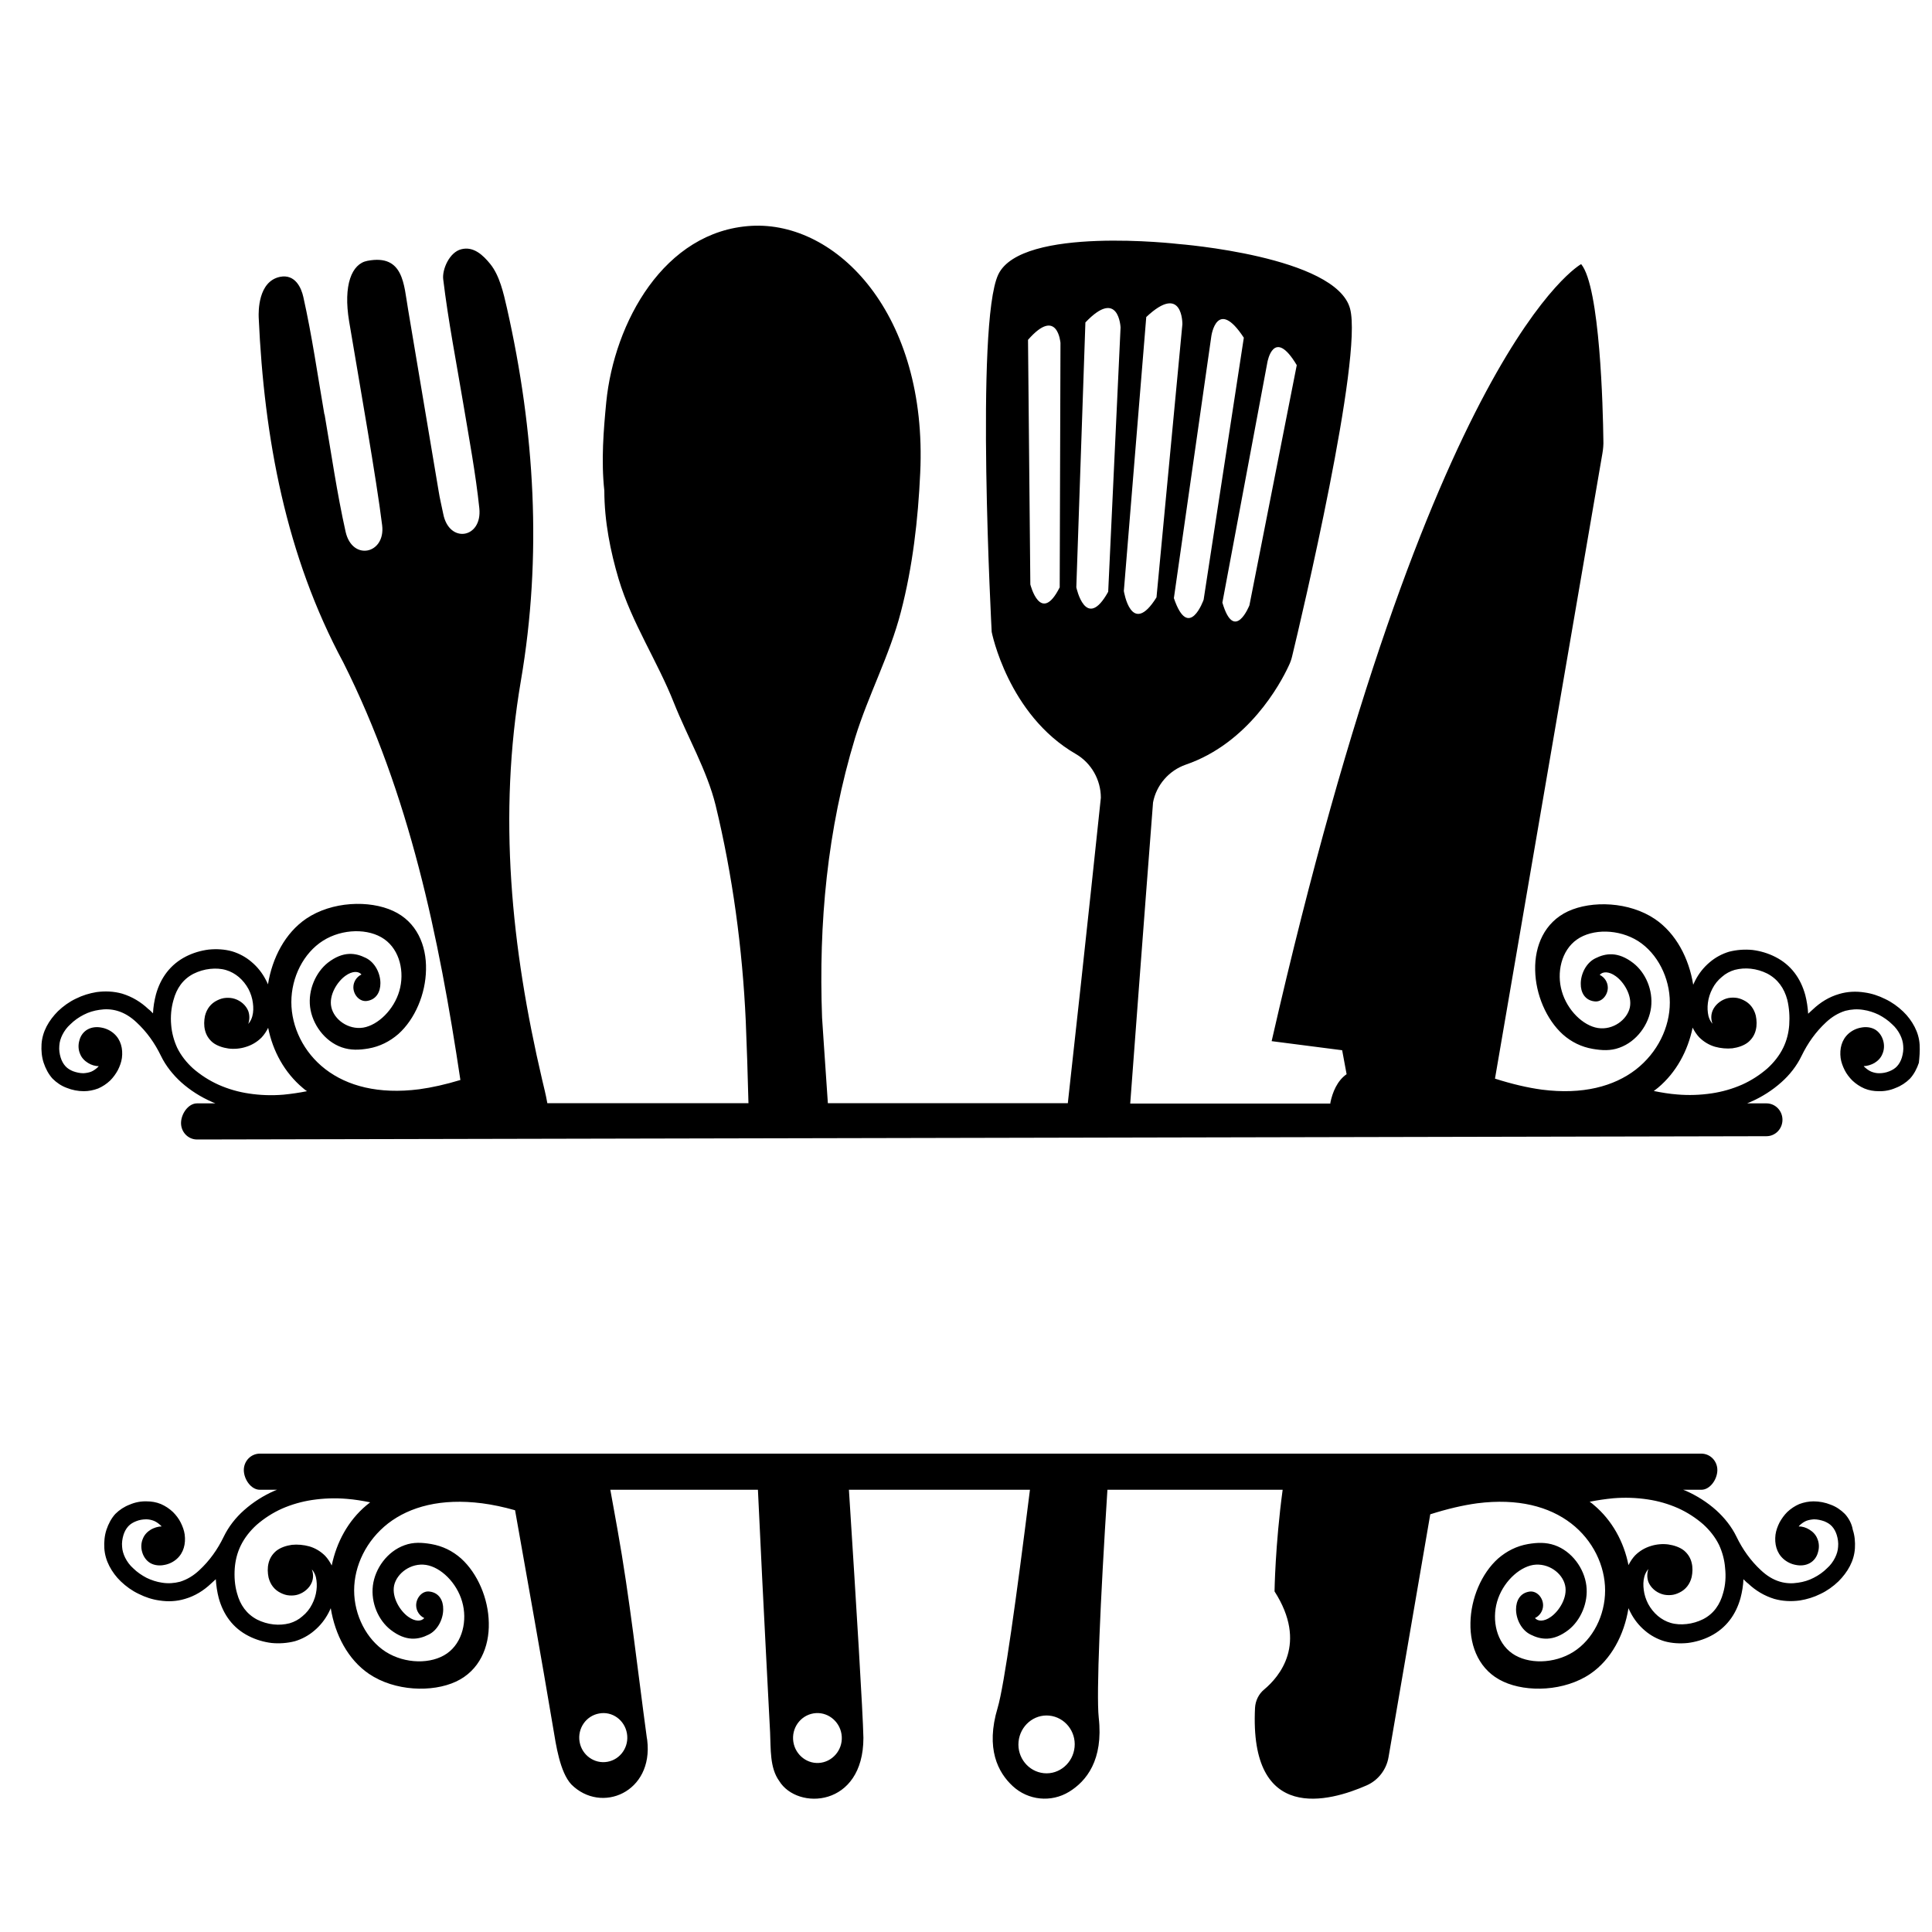
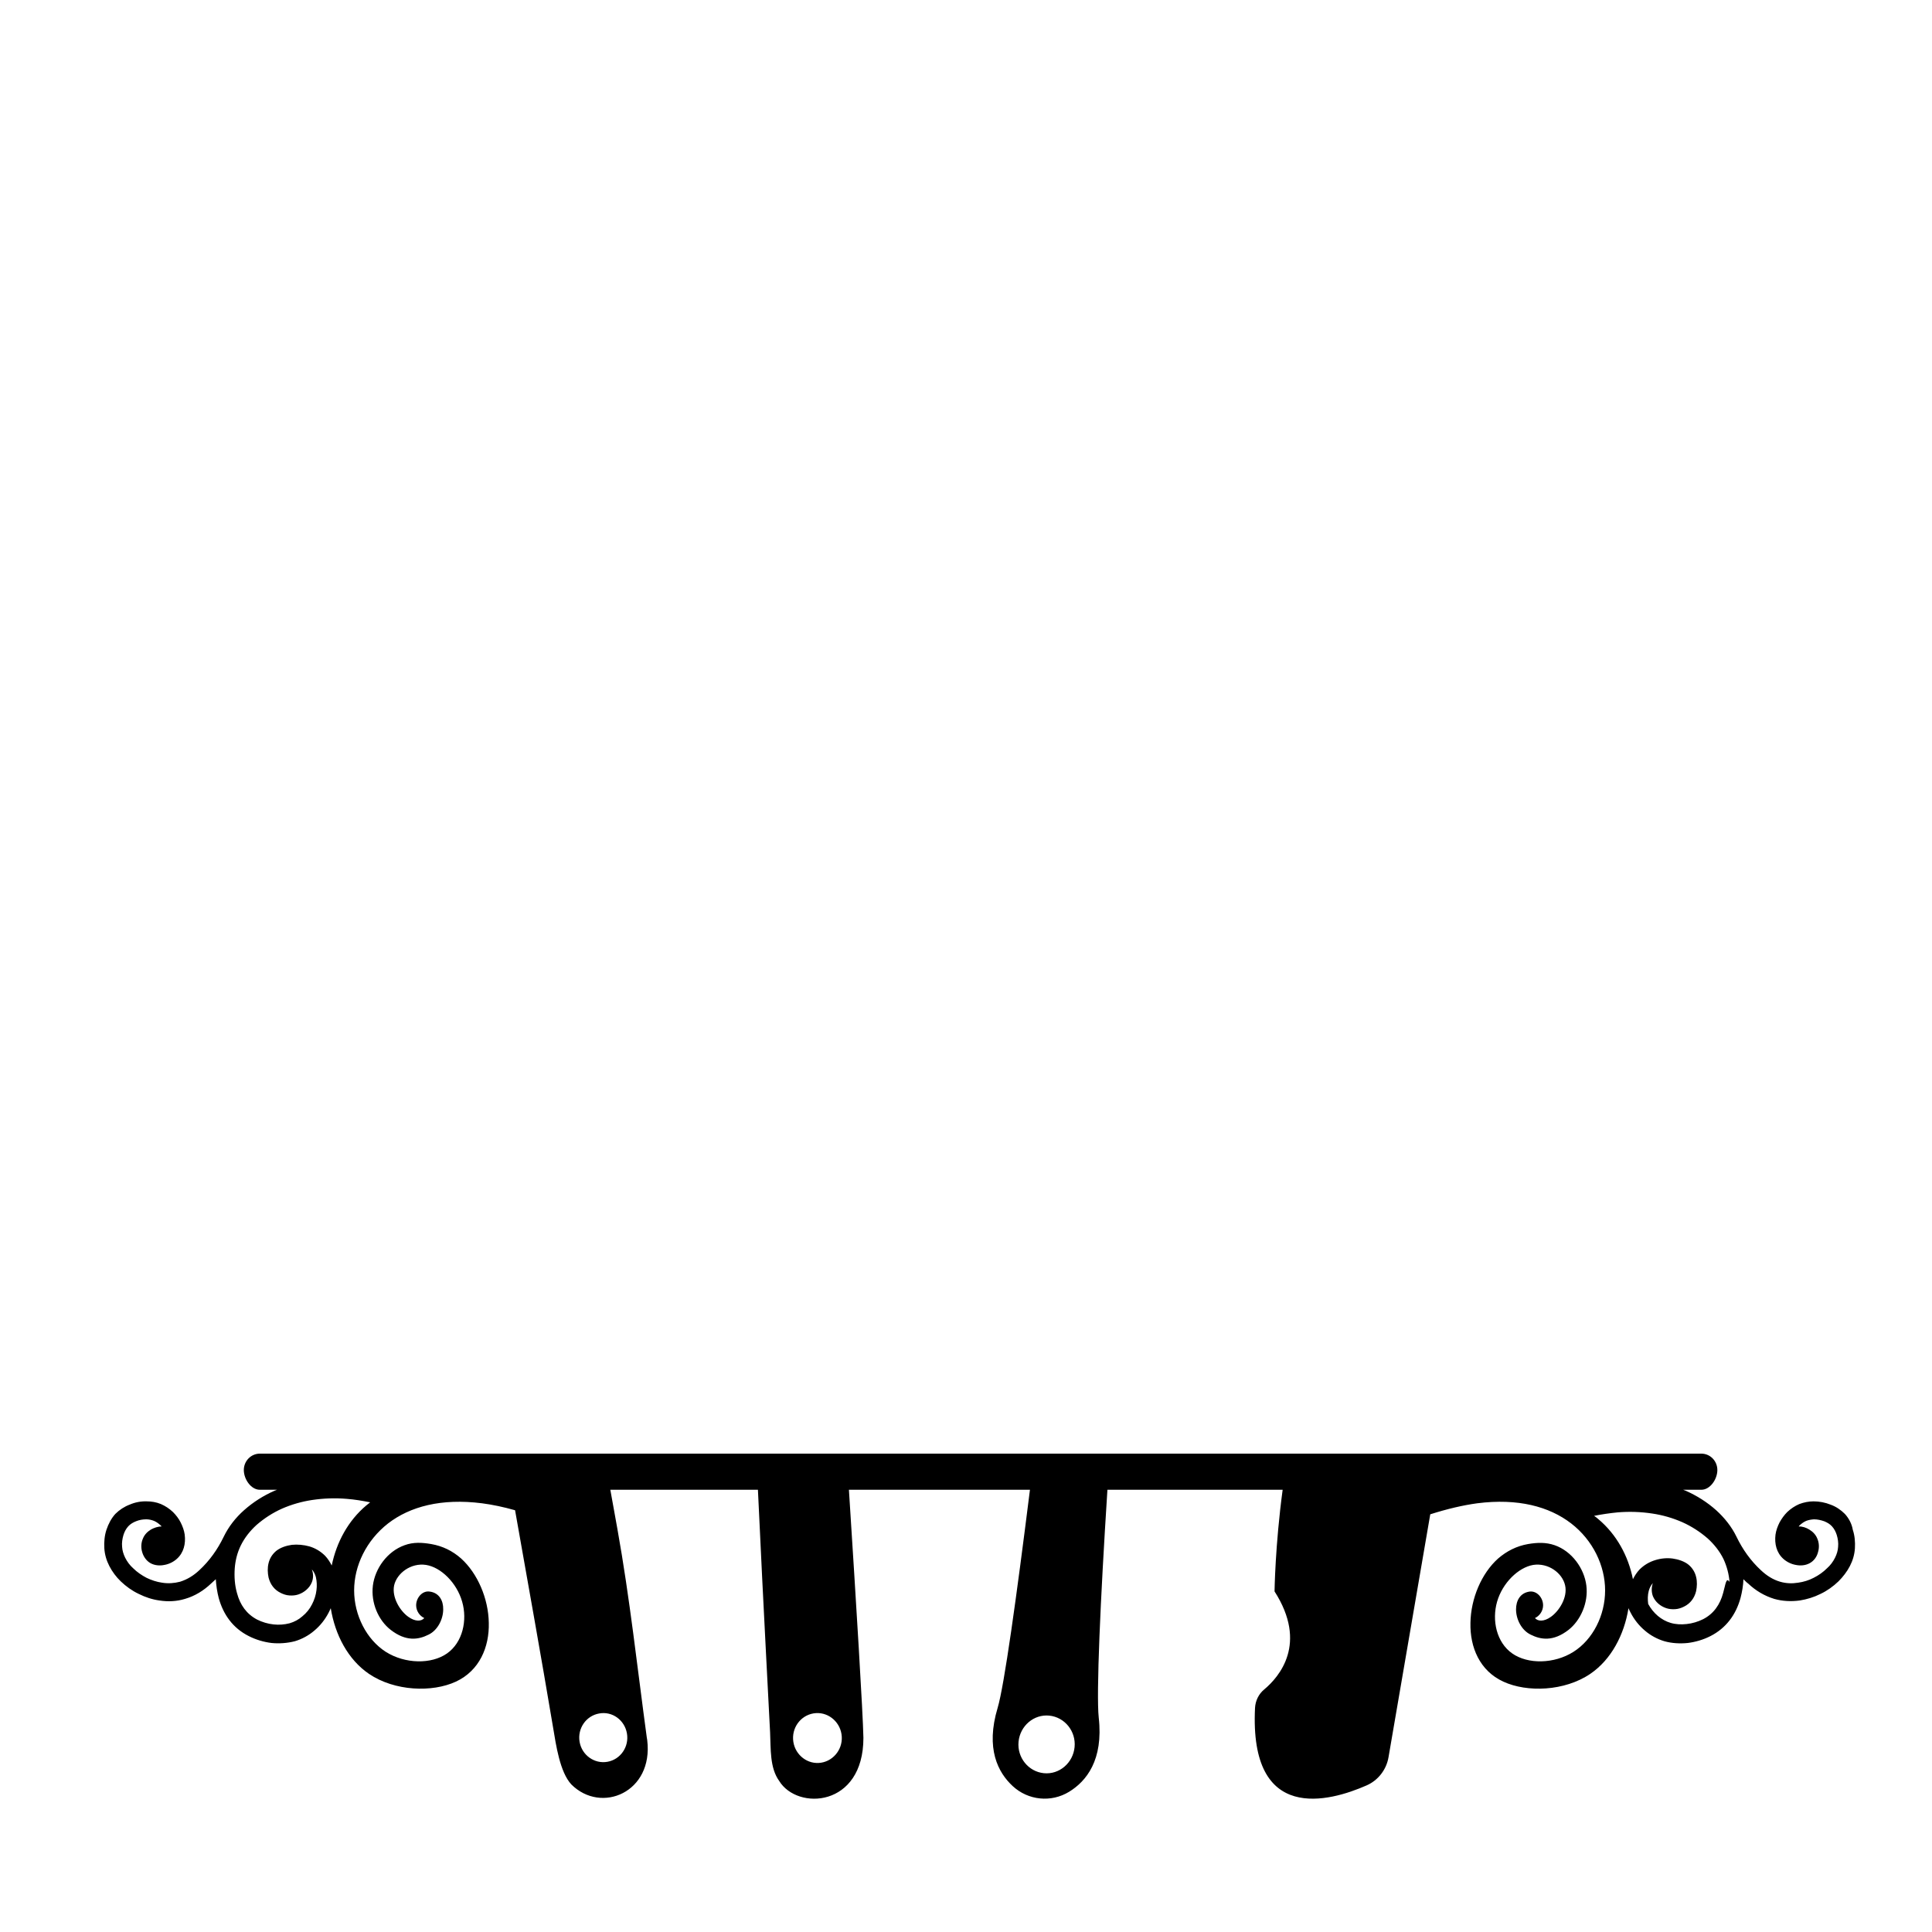
<svg xmlns="http://www.w3.org/2000/svg" version="1.1" id="Layer_1" x="0px" y="0px" width="1000px" height="1000px" viewBox="0 0 1000 1000" style="enable-background:new 0 0 1000 1000;" xml:space="preserve">
  <g>
-     <path d="M993.6,540.7c-0.2-3.2-1.1-6.3-2.6-9.2c-1.5-2.9-3.5-5.6-5.9-7.9c-2.7-2.6-5.9-4.9-9.3-6.5c-3.4-1.7-7-2.9-10.7-3.4   c-4.4-0.7-8.9-0.5-13.2,0.8c-5.2,1.5-9.7,4.3-13.6,8c-0.8,0.7-1.6,1.5-2.4,2.2c-0.2-3.3-0.7-6.6-1.5-9.7   c-2.4-8.7-7.4-15.6-15.5-19.7c-3.7-1.9-7.8-3.1-11.8-3.6c-4-0.4-8.2-0.1-12.1,0.9c-3.7,1.1-7.2,3-10.1,5.5   c-3.1,2.6-5.6,5.8-7.4,9.3c-0.4,0.7-0.7,1.5-1.1,2.3c-2.2-13.7-8.9-26.6-19.8-34c-13.3-9-32.7-9.7-45-4   c-12.2,5.7-17.3,17.9-17,30.4c0.2,12.6,5.8,25.6,14.3,33.3c4.5,4,9.7,6.5,15.5,7.5c4.7,0.8,9.2,1.1,13.8-0.6   c9-3.2,15.3-12.1,16.4-20.9c1.1-9-2.9-18-9.2-22.9c-8-6.2-14.4-5.1-19.6-2.5c-4.8,2.3-7.6,8.1-7.6,13.1c-0.1,4.5,2.1,8.6,7,9.2   c3.8,0.6,7-3.2,7-7.1c0-2.9-1.8-5.5-4.2-6.6c1.5-1.8,4.7-1.9,8.2,0.6c4.3,3,8.7,10.1,7.4,16.3c-1.4,6.3-8.7,11.8-16.5,10.6   c-7.7-1.2-15.9-9.2-18.7-19c-2.8-9.6-0.3-21.1,7.8-26.8c8.1-5.7,21.7-5.5,31.7,0.8c10,6.4,16.4,19,16.4,31.8   c0,12.8-6.3,25.9-17.6,34.7c-11.3,8.7-27.5,13.1-48.6,10.4c-7.4-1-15.5-2.9-24.3-5.7l55.6-323.6c0.4-2.3,0.6-4.6,0.5-6.9   c-0.2-15.8-1.7-79.3-11.5-91.1c0,0-78.1,42.4-160.2,402.2l36.5,4.7L697,556h0c-4.9,3.4-7.3,9.4-8.4,14.7c0,0.1,0,0.5,0,0.5H585   c6.3-84.7,11.8-155.7,11.8-155.7v-0.1c1.7-9.1,8.3-16.6,16.9-19.6c32.4-11.1,49-41.8,53.3-51.1c0.8-1.6,1.4-3.3,1.8-5   c4.7-19.4,36.7-154.7,30-179.9c-7.2-27.2-88.8-33.5-88.8-33.5s-81.3-9.5-93.3,15.8c-12,25.3-3.4,185-3.4,185l0,0   c0,0,8.4,42.9,43.6,63.2c7.9,4.6,12.9,13.3,12.9,22.6c0,0-7.5,71.7-17.1,158.1H428.5c-1.7-25.4-2.9-42-3-44.3   c-1.8-48.8,2.6-97.1,17.1-144.8c6.8-22.1,17.9-42.7,23.7-65.2c6.1-23.4,8.9-47.8,10-71.9c3.9-82.2-43.1-130.4-87.4-127.9   c-45.2,2.6-71,50.1-75.1,91.2c-1.4,14.5-2.7,30.3-1,45.9v0c0,15.8,3.2,31.6,7.4,45.7c6.8,22.7,20.1,42.5,28.7,64.3   c6.8,17.1,17.1,34.9,21.5,52.8c8.8,36.3,13.9,74.3,15.6,111.6c0.6,14.1,1,27.4,1.4,42.6H283.3c-0.9-5.1-1.8-8.2-2.7-12.2   c-16-68.4-22.9-136.8-11-206.4c11.1-64.8,7.2-129.1-7.2-192.9c-1.8-7.9-3.8-16.8-8.6-22.8c-3.8-4.7-8.7-9.3-15-7.7   c-6.2,1.5-10,10.5-9.4,15.5c2.6,21.6,6.8,43,10.4,64.5c3,18,6.4,36,8.3,54.1c1.6,15.6-15.7,18.5-18.7,2.8   c-0.7-3.6-1.8-7.9-2.4-11.9c-5.3-31.3-10.5-62.7-15.8-94c-2.2-12.6-2.2-28.6-21-25c-8.2,1.5-12.6,12.6-9.5,31.3   c5.4,32.2,14.2,82,17.1,105.6c1.8,14.8-15.4,18.7-18.9,3.4c-4.5-20.1-7.4-40.5-10.9-60.8l-0.1,0c-3.5-20.3-6.4-40.7-10.9-60.8   c-1-4.5-4.1-12-12.1-10.4c-11.4,2.4-11.1,18.1-11,21c2.8,62.5,14.1,123.4,43.8,178.6v0c34.3,68.3,49.5,142.1,60.6,216.1   c-7.6,2.3-14.7,3.9-21.3,4.8c-21.1,2.7-37.3-1.7-48.6-10.4c-11.3-8.7-17.6-21.9-17.6-34.7c0-12.9,6.3-25.4,16.4-31.8   c10-6.3,23.6-6.5,31.7-0.8c8.1,5.7,10.6,17.1,7.8,26.8c-2.8,9.7-11,17.7-18.7,19c-7.8,1.2-15.1-4.2-16.5-10.6   c-1.4-6.2,3.1-13.3,7.4-16.3c3.5-2.5,6.7-2.4,8.2-0.6c-2.4,1.1-4.2,3.7-4.2,6.6c0,3.9,3.2,7.6,7,7.1c4.9-0.7,7-4.7,7-9.2   c0-5.1-2.8-10.8-7.6-13.1c-5.2-2.6-11.6-3.7-19.6,2.5c-6.2,4.9-10.3,14-9.2,22.9c1.1,8.9,7.5,17.8,16.4,20.9   c4.6,1.6,9.1,1.4,13.8,0.6c5.8-1,11-3.6,15.5-7.5c8.6-7.7,14.1-20.7,14.3-33.3c0.3-12.6-4.8-24.8-17-30.4c-12.3-5.7-31.7-5-45,4   c-10.9,7.4-17.6,20.3-19.8,34c-0.3-0.8-0.7-1.5-1.1-2.3c-1.8-3.5-4.3-6.7-7.4-9.3c-2.9-2.5-6.4-4.4-10.1-5.5   c-3.9-1.1-8.1-1.3-12.1-0.9c-4,0.5-8.1,1.7-11.8,3.6c-8,4.1-13.1,11-15.5,19.7c-0.8,3.1-1.4,6.5-1.5,9.7c-0.8-0.7-1.5-1.6-2.4-2.2   c-3.9-3.7-8.4-6.4-13.6-8c-4.3-1.2-8.7-1.4-13.2-0.8c-3.7,0.6-7.3,1.7-10.7,3.4c-3.4,1.6-6.6,3.9-9.3,6.5c-2.3,2.3-4.4,5-5.9,7.9   c-1.5,2.9-2.4,6-2.6,9.2c-0.2,3.3,0.1,6.6,1.1,9.6c1,3,2.5,5.9,4.6,8.2c2.1,2.1,4.6,3.8,7.4,4.8c2.7,1.1,5.8,1.7,8.8,1.7   c2.5,0,5-0.5,7.4-1.4c2.3-1,4.4-2.4,6.2-4.1c1.6-1.6,2.9-3.4,4-5.4c1-2,1.8-4.1,2.1-6.3c0.6-4.7-0.5-9.4-4.1-12.6   c-1.8-1.6-4.1-2.7-6.4-3.1c-2.4-0.5-5-0.3-7.2,0.9s-3.7,3.3-4.3,5.7c-0.7,2.3-0.6,4.9,0.4,7.1c0.8,2,2.3,3.5,4.1,4.6   c1.6,1,3.7,1.7,5.5,1.6c-0.2,0.3-0.4,0.5-0.6,0.7c-1,0.9-2.1,1.7-3.3,2.2c-1.3,0.5-2.6,0.7-4,0.8c-1.8,0-3.6-0.4-5.3-1   c-1.5-0.6-2.9-1.4-4-2.6c-1.2-1.3-2-2.9-2.5-4.5c-0.6-2-0.9-4-0.7-6.1c0.1-2,0.7-3.9,1.6-5.7c1-2,2.4-3.9,4.1-5.4c2-2,4.4-3.7,7-5   c2.5-1.3,5.2-2.1,8-2.5c3.1-0.5,6.2-0.4,9.3,0.5c3.8,1.1,7,3.2,9.9,5.9c5.4,5,9.5,10.8,12.7,17.4c2.5,5.2,6.3,9.9,10.5,13.7   c4.7,4.2,10.1,7.6,15.8,10.1c0.6,0.3,1.2,0.5,1.9,0.8h-9.5c-4.6,0-8.3,5.5-8.3,10.2l0,0c0,4.7,3.7,8.5,8.3,8.5l812.3-1.7   c4.6,0,8.3-3.8,8.3-8.5l0,0c0-4.7-3.7-8.5-8.3-8.5h-10c0.6-0.3,1.3-0.5,1.9-0.8c5.7-2.5,11.1-5.9,15.8-10.1   c4.3-3.8,8-8.5,10.5-13.7c3.2-6.6,7.3-12.4,12.7-17.4c2.9-2.7,6.1-4.7,9.9-5.9c3.1-0.8,6.2-1,9.3-0.5c2.8,0.4,5.5,1.3,8,2.5   c2.5,1.3,5,3,7,5c1.7,1.5,3.1,3.4,4.1,5.4c0.9,1.8,1.5,3.8,1.6,5.7c0.2,2-0.1,4.1-0.7,6.1c-0.5,1.6-1.3,3.2-2.5,4.5   c-1.1,1.2-2.5,2-4,2.6c-1.7,0.7-3.5,1-5.3,1c-1.4,0-2.7-0.3-4-0.8c-1.2-0.5-2.3-1.3-3.3-2.2c-0.2-0.2-0.5-0.4-0.6-0.7   c1.9,0,3.9-0.7,5.5-1.6c1.8-1.1,3.3-2.6,4.1-4.6c1-2.2,1.1-4.8,0.4-7.1c-0.7-2.4-2.2-4.5-4.3-5.7c-2.2-1.2-4.8-1.4-7.2-0.9   c-2.3,0.4-4.6,1.5-6.4,3.1c-3.6,3.2-4.7,7.9-4.1,12.6c0.3,2.2,1.1,4.3,2.1,6.3c1,2,2.4,3.8,4,5.4c1.8,1.7,3.9,3.1,6.2,4.1   c2.4,1,4.9,1.4,7.4,1.4c3,0.1,6.1-0.5,8.8-1.7c2.7-1,5.3-2.7,7.4-4.8c2.1-2.3,3.6-5.2,4.6-8.2C993.5,547.3,993.8,544,993.6,540.7z    M548.5,304c-9.9,19.7-15.2-1.5-15.2-1.5l-1.2-126.6c15.3-17.5,16.8,1.6,16.8,1.6L548.5,304z M99.9,553c-3.3-3-6.2-6.6-8.2-10.7   c-1.7-3.7-2.8-7.8-3.1-11.8c-0.4-4.3,0-8.8,1.2-12.9c1.6-6,4.9-10.8,10.4-13.6c2.6-1.3,5.6-2.2,8.5-2.5c2.8-0.3,5.6-0.2,8.3,0.6   c2.4,0.7,4.7,2,6.6,3.6c2,1.7,3.7,3.8,5,6.2c1.2,2.3,2,4.8,2.3,7.3c0.3,2.2,0.3,4.6-0.3,6.8c-0.4,1.5-1.1,2.8-2.1,4   c0.7-2.1,0.8-4.4,0-6.7c-1.2-3-3.9-5.3-7-6.3c-1.5-0.5-3.1-0.6-4.6-0.5c-1.6,0.1-3.1,0.6-4.5,1.3c-3.3,1.6-5.4,4.4-6.3,8   c-0.5,2.4-0.6,5,0,7.4c0.6,2.5,1.9,4.6,3.9,6.3c2.2,1.8,5.4,2.8,8.2,3.2c2.9,0.4,6.2,0.1,9-0.8c3-0.9,5.8-2.5,8.2-4.9   c1.4-1.5,2.5-3.2,3.4-5c2.4,12.1,8.5,23.2,17.9,31.1c0.7,0.6,1.4,1.2,2.2,1.7c-4,0.8-8.1,1.4-12.2,1.8c-6,0.5-12,0.3-17.9-0.6   c-5.4-0.8-10.6-2.3-15.6-4.5C108.3,559.3,103.8,556.4,99.9,553z M656,187.5c0,0,3.2-18.6,15.2,1.5l-24.5,124.3c0,0-7.8,19.8-14-1.4   L656,187.5L656,187.5z M627,173.9c0,0,2.9-20.3,16.8,0.9L623,310.4c0,0-7.7,21.9-15.4-0.8L627,173.9L627,173.9z M580,169.5   l-6.4,136.8c-11.6,20.9-16.5-2.3-16.5-2.3l4.7-137.1C579.1,148.7,580,169.5,580,169.5L580,169.5z M593.3,164.1   c19-17.9,18.7,3.7,18.7,3.7l-13.4,141.4c-13.1,21-16.9-3.3-16.9-3.3L593.3,164.1z M926.1,530.5c-0.3,4.1-1.3,8.1-3.1,11.8   c-2,4.1-4.9,7.7-8.2,10.7c-3.9,3.4-8.4,6.3-13.1,8.4c-5,2.2-10.3,3.7-15.6,4.5c-6,0.9-12,1.1-17.9,0.6c-4.1-0.3-8.2-1-12.2-1.8   c0.7-0.6,1.5-1.1,2.2-1.7c9.4-7.9,15.4-19,17.9-31.1c0.9,1.8,2,3.5,3.4,5c2.3,2.3,5.1,4,8.2,4.9c2.9,0.8,6.1,1.1,9,0.8   c2.9-0.4,6-1.4,8.2-3.2c2-1.7,3.3-3.8,3.9-6.3c0.6-2.4,0.5-5,0-7.4c-0.9-3.6-3-6.4-6.3-8c-1.4-0.7-2.9-1.2-4.5-1.3   c-1.5-0.1-3.1,0-4.6,0.5c-3,1-5.8,3.3-7,6.3c-0.9,2.3-0.8,4.6,0,6.7c-1-1.1-1.7-2.5-2.1-4c-0.5-2.2-0.6-4.5-0.3-6.8   c0.3-2.5,1.1-5,2.3-7.3c1.2-2.4,2.9-4.5,5-6.2c1.9-1.7,4.2-2.9,6.6-3.6c2.7-0.7,5.5-0.9,8.3-0.6c2.9,0.3,5.9,1.2,8.5,2.5   c5.5,2.9,8.8,7.6,10.4,13.6C926.1,521.7,926.4,526.2,926.1,530.5z" />
-     <path d="M954.9,783.6c-2.1-2.1-4.6-3.8-7.4-4.8c-2.7-1.1-5.8-1.7-8.8-1.7c-2.5,0-5,0.5-7.4,1.4c-2.3,1-4.4,2.4-6.2,4.1   c-1.6,1.6-2.9,3.4-4,5.4c-1,2-1.8,4.1-2.1,6.3c-0.6,4.7,0.5,9.4,4.1,12.6c1.8,1.6,4.1,2.7,6.4,3.1c2.4,0.5,5,0.3,7.2-0.9   c2.2-1.2,3.7-3.3,4.3-5.7c0.7-2.3,0.6-4.9-0.4-7.1c-0.8-2-2.3-3.5-4.1-4.6c-1.6-1-3.7-1.7-5.5-1.6c0.2-0.3,0.4-0.5,0.6-0.7   c1-0.9,2.1-1.7,3.3-2.2c1.3-0.5,2.6-0.7,4-0.8c1.8,0,3.6,0.4,5.3,1c1.5,0.6,2.9,1.4,4,2.6c1.2,1.3,2,2.9,2.5,4.5   c0.6,2,0.9,4,0.7,6.1c-0.1,2-0.7,3.9-1.6,5.7c-1,2-2.4,3.9-4.1,5.4c-2,2-4.4,3.7-7,5c-2.5,1.3-5.2,2.1-8,2.5   c-3.1,0.5-6.2,0.4-9.3-0.5c-3.8-1.1-7-3.2-9.9-5.9c-5.4-5-9.5-10.8-12.7-17.4c-2.5-5.2-6.3-9.9-10.5-13.7   c-4.7-4.2-10.1-7.6-15.8-10.1c-0.4-0.2-0.9-0.3-1.3-0.5h9.4c4.6,0,8.3-5.5,8.3-10.2l0,0c0-4.7-3.7-8.5-8.3-8.5H134.5   c-4.6,0-8.3,3.8-8.3,8.5l0,0c0,4.7,3.7,10.2,8.3,10.2h8.9c-0.4,0.2-0.9,0.3-1.3,0.5c-5.7,2.5-11.1,5.9-15.8,10.1   c-4.3,3.8-8,8.5-10.5,13.7c-3.2,6.6-7.3,12.4-12.7,17.4c-2.9,2.7-6.1,4.7-9.9,5.9c-3.1,0.8-6.2,1-9.3,0.5c-2.8-0.4-5.5-1.3-8-2.5   c-2.5-1.3-5-3-7-5c-1.7-1.5-3.1-3.4-4.1-5.4c-0.9-1.8-1.5-3.8-1.6-5.7c-0.2-2,0.1-4.1,0.7-6.1c0.5-1.6,1.3-3.2,2.5-4.5   c1.1-1.2,2.5-2,4-2.6c1.7-0.7,3.5-1,5.3-1c1.4,0,2.7,0.3,4,0.8c1.2,0.5,2.3,1.3,3.3,2.2c0.2,0.2,0.5,0.4,0.6,0.7   c-1.9,0-3.9,0.7-5.5,1.6c-1.8,1.1-3.3,2.6-4.1,4.6c-1,2.2-1.1,4.8-0.4,7.1c0.7,2.4,2.2,4.5,4.3,5.7c2.2,1.2,4.8,1.4,7.2,0.9   c2.3-0.4,4.6-1.5,6.4-3.1c3.6-3.2,4.7-7.9,4.1-12.6c-0.3-2.2-1.1-4.3-2.1-6.3c-1-2-2.4-3.8-4-5.4c-1.8-1.7-3.9-3.1-6.2-4.1   c-2.4-1-4.9-1.4-7.4-1.4c-3-0.1-6.1,0.5-8.8,1.7c-2.7,1-5.3,2.7-7.4,4.8c-2.1,2.3-3.6,5.2-4.6,8.2c-1,3-1.3,6.4-1.1,9.6   c0.2,3.2,1.1,6.3,2.6,9.2c1.5,2.9,3.5,5.6,5.9,7.9c2.7,2.6,5.9,4.9,9.3,6.5c3.4,1.7,7,2.9,10.7,3.4c4.4,0.7,8.9,0.5,13.2-0.8   c5.2-1.5,9.7-4.3,13.6-8c0.8-0.7,1.6-1.5,2.4-2.2c0.2,3.3,0.7,6.6,1.5,9.7c2.4,8.7,7.4,15.6,15.5,19.7c3.7,1.9,7.8,3.1,11.8,3.6   c4,0.4,8.2,0.1,12.1-0.9c3.7-1.1,7.2-3,10.1-5.5c3.1-2.6,5.6-5.8,7.4-9.3c0.4-0.7,0.7-1.5,1.1-2.3c2.2,13.7,8.9,26.6,19.8,34   c13.3,9,32.7,9.7,45,4c12.2-5.7,17.3-17.9,17-30.4c-0.2-12.6-5.8-25.6-14.3-33.3c-4.5-4-9.7-6.5-15.5-7.5   c-4.7-0.8-9.2-1.1-13.8,0.6c-9,3.2-15.3,12.1-16.4,20.9c-1.1,9,2.9,18,9.2,22.9c8,6.2,14.4,5.1,19.6,2.5c4.8-2.3,7.6-8.1,7.6-13.1   c0.1-4.5-2.1-8.6-7-9.2c-3.8-0.6-7,3.2-7,7.1c0,2.9,1.8,5.5,4.2,6.6c-1.5,1.8-4.7,1.9-8.2-0.6c-4.3-3-8.7-10.1-7.4-16.3   c1.4-6.3,8.7-11.8,16.5-10.6c7.7,1.2,15.9,9.2,18.7,19c2.8,9.6,0.3,21.1-7.8,26.8c-8.1,5.7-21.7,5.5-31.7-0.8   c-10-6.4-16.4-19-16.4-31.8c0-12.8,6.3-25.9,17.6-34.7c11.3-8.7,27.5-13.1,48.6-10.4c5.4,0.7,11.1,1.9,17.1,3.6   c6.6,37.3,13.4,75.1,19.7,112.6c1.5,9,3.5,22.9,9.4,29.3c15.5,15.5,42.6,4.1,39.3-22.9c-0.1-0.5-0.1-0.9-0.2-1.2   c-4.9-36-8.8-72.2-15.2-107.9c-1.2-6.9-2.5-13.7-3.7-20.5h76.4c2.9,62.7,6.2,122.4,6.3,125.6c0.4,8.7-0.2,18.3,4.7,25.1   c9.4,15.4,43.6,13.7,43.6-22.3c-0.3-13.6-3.6-67.4-7.5-128.4h93.7c-7,55.9-13.3,101.3-16.7,112.8c-6.4,21.2,0.2,33.6,7.8,40.6   c8,7.4,19.9,8.6,29.2,2.9c8.8-5.4,17.8-16.3,15.3-38.4c-1.3-12.2,0.8-60.3,4.5-117.9h90.7c-3.9,28.8-4.2,52.6-4.2,52.6   c17.3,27,2.5,44.2-5.4,50.8c-2.8,2.3-4.5,5.8-4.7,9.5c-3,60.1,38.5,48.6,57.8,40.1c5.9-2.6,10.2-8.1,11.3-14.6l21.6-125.7   c8.8-2.8,16.9-4.7,24.3-5.7c21.1-2.7,37.3,1.7,48.6,10.4c11.3,8.7,17.6,21.9,17.6,34.7c0,12.9-6.3,25.4-16.4,31.8   c-10,6.3-23.6,6.5-31.7,0.8c-8.1-5.7-10.6-17.1-7.8-26.8c2.8-9.7,11-17.7,18.7-19c7.8-1.2,15.1,4.2,16.5,10.6   c1.4,6.2-3.1,13.3-7.4,16.3c-3.5,2.5-6.7,2.4-8.2,0.6c2.4-1.1,4.2-3.7,4.2-6.6c0-3.9-3.2-7.6-7-7.1c-4.9,0.7-7,4.7-7,9.2   c0,5.1,2.8,10.8,7.6,13.1c5.2,2.6,11.6,3.7,19.6-2.5c6.2-4.9,10.3-14,9.2-22.9c-1.1-8.9-7.5-17.8-16.4-20.9   c-4.6-1.6-9.1-1.4-13.8-0.6c-5.8,1-11,3.6-15.5,7.5c-8.6,7.7-14.1,20.7-14.3,33.3c-0.3,12.6,4.8,24.8,17,30.4c12.3,5.7,31.7,5,45-4   c10.9-7.4,17.6-20.3,19.8-34c0.3,0.8,0.7,1.5,1.1,2.3c1.8,3.5,4.3,6.7,7.4,9.3c2.9,2.5,6.4,4.4,10.1,5.5c3.9,1.1,8.1,1.3,12.1,0.9   c4-0.5,8.1-1.7,11.8-3.6c8-4.1,13.1-11,15.5-19.7c0.8-3.1,1.4-6.5,1.5-9.7c0.8,0.7,1.5,1.6,2.4,2.2c3.9,3.7,8.4,6.4,13.6,8   c4.3,1.2,8.7,1.4,13.2,0.8c3.7-0.6,7.3-1.7,10.7-3.4c3.4-1.6,6.6-3.9,9.3-6.5c2.3-2.3,4.4-5,5.9-7.9c1.5-2.9,2.4-6,2.6-9.2   c0.2-3.3-0.1-6.6-1.1-9.6C958.5,788.8,957,785.9,954.9,783.6z M189.6,779.2c-9.4,7.9-15.4,19-17.9,31.1c-0.9-1.8-2-3.5-3.4-5   c-2.3-2.3-5.1-4-8.2-4.9c-2.9-0.8-6.1-1.1-9-0.8c-2.9,0.4-6,1.4-8.2,3.2c-2,1.7-3.3,3.8-3.9,6.3c-0.6,2.4-0.5,5,0,7.4   c0.9,3.6,3,6.4,6.3,8c1.4,0.7,2.9,1.2,4.5,1.3c1.5,0.1,3.1,0,4.6-0.5c3-1,5.8-3.3,7-6.3c0.9-2.3,0.8-4.6,0-6.7c1,1.1,1.7,2.5,2.1,4   c0.5,2.2,0.6,4.5,0.3,6.8c-0.3,2.5-1.1,5-2.3,7.3c-1.2,2.4-2.9,4.5-5,6.2c-1.9,1.7-4.2,2.9-6.6,3.6c-2.7,0.7-5.5,0.9-8.3,0.6   c-2.9-0.3-5.9-1.2-8.5-2.5c-5.5-2.9-8.8-7.6-10.4-13.6c-1.2-4.1-1.5-8.6-1.2-12.9c0.3-4.1,1.3-8.1,3.1-11.8c2-4.1,4.9-7.7,8.2-10.7   c3.9-3.4,8.4-6.3,13.1-8.4c5-2.2,10.3-3.7,15.6-4.5c6-0.9,12-1.1,17.9-0.6c4.1,0.3,8.2,1,12.2,1.8   C191.1,778,190.3,778.6,189.6,779.2z M296.1,920.5C296.5,921,295.7,920.1,296.1,920.5L296.1,920.5z M324.5,897.2   c1.2,6.9-3.3,13.5-10.1,14.7c-6.7,1.2-13.2-3.4-14.4-10.3c-1.2-6.9,3.3-13.5,10.1-14.7C316.9,885.6,323.3,890.3,324.5,897.2z    M423.8,912.5c-6.9,0.4-12.9-5.1-13.3-12.2c-0.4-7.1,4.9-13.2,11.9-13.6c6.9-0.4,12.9,5.1,13.3,12.2   C436.1,906,430.7,912.1,423.8,912.5z M556.2,904.3c-0.8,8.2-7.9,14.3-15.9,13.5c-8-0.8-13.9-8.1-13.1-16.3   c0.8-8.2,7.9-14.3,15.9-13.5C551.1,888.8,557,896.1,556.2,904.3z M891.9,824.5c-1.6,6-4.9,10.8-10.4,13.6c-2.6,1.3-5.6,2.2-8.5,2.5   c-2.8,0.3-5.6,0.2-8.3-0.6c-2.4-0.7-4.7-2-6.6-3.6c-2-1.7-3.7-3.8-5-6.2c-1.2-2.3-2-4.8-2.3-7.3c-0.3-2.2-0.3-4.6,0.3-6.8   c0.4-1.5,1.1-2.8,2.1-4c-0.7,2.1-0.8,4.4,0,6.7c1.2,3,3.9,5.3,7,6.3c1.5,0.5,3.1,0.6,4.6,0.5c1.6-0.1,3.1-0.6,4.5-1.3   c3.3-1.6,5.4-4.4,6.3-8c0.5-2.4,0.6-5,0-7.4c-0.6-2.5-1.9-4.6-3.9-6.3c-2.2-1.8-5.4-2.8-8.2-3.2c-2.9-0.4-6.2-0.1-9,0.8   c-3,0.9-5.8,2.5-8.2,4.9c-1.4,1.5-2.5,3.2-3.4,5c-2.4-12.1-8.5-23.2-17.9-31.1c-0.7-0.6-1.4-1.2-2.2-1.7c4-0.8,8.1-1.4,12.2-1.8   c6-0.5,12-0.3,17.9,0.6c5.4,0.8,10.6,2.3,15.6,4.5c4.7,2.1,9.2,5,13.1,8.4c3.3,3,6.2,6.6,8.2,10.7c1.7,3.7,2.8,7.8,3.1,11.8   C893.4,816,893.1,820.4,891.9,824.5z" />
+     <path d="M954.9,783.6c-2.1-2.1-4.6-3.8-7.4-4.8c-2.7-1.1-5.8-1.7-8.8-1.7c-2.5,0-5,0.5-7.4,1.4c-2.3,1-4.4,2.4-6.2,4.1   c-1.6,1.6-2.9,3.4-4,5.4c-1,2-1.8,4.1-2.1,6.3c-0.6,4.7,0.5,9.4,4.1,12.6c1.8,1.6,4.1,2.7,6.4,3.1c2.4,0.5,5,0.3,7.2-0.9   c2.2-1.2,3.7-3.3,4.3-5.7c0.7-2.3,0.6-4.9-0.4-7.1c-0.8-2-2.3-3.5-4.1-4.6c-1.6-1-3.7-1.7-5.5-1.6c0.2-0.3,0.4-0.5,0.6-0.7   c1-0.9,2.1-1.7,3.3-2.2c1.3-0.5,2.6-0.7,4-0.8c1.8,0,3.6,0.4,5.3,1c1.5,0.6,2.9,1.4,4,2.6c1.2,1.3,2,2.9,2.5,4.5   c0.6,2,0.9,4,0.7,6.1c-0.1,2-0.7,3.9-1.6,5.7c-1,2-2.4,3.9-4.1,5.4c-2,2-4.4,3.7-7,5c-2.5,1.3-5.2,2.1-8,2.5   c-3.1,0.5-6.2,0.4-9.3-0.5c-3.8-1.1-7-3.2-9.9-5.9c-5.4-5-9.5-10.8-12.7-17.4c-2.5-5.2-6.3-9.9-10.5-13.7   c-4.7-4.2-10.1-7.6-15.8-10.1c-0.4-0.2-0.9-0.3-1.3-0.5h9.4c4.6,0,8.3-5.5,8.3-10.2l0,0c0-4.7-3.7-8.5-8.3-8.5H134.5   c-4.6,0-8.3,3.8-8.3,8.5l0,0c0,4.7,3.7,10.2,8.3,10.2h8.9c-0.4,0.2-0.9,0.3-1.3,0.5c-5.7,2.5-11.1,5.9-15.8,10.1   c-4.3,3.8-8,8.5-10.5,13.7c-3.2,6.6-7.3,12.4-12.7,17.4c-2.9,2.7-6.1,4.7-9.9,5.9c-3.1,0.8-6.2,1-9.3,0.5c-2.8-0.4-5.5-1.3-8-2.5   c-2.5-1.3-5-3-7-5c-1.7-1.5-3.1-3.4-4.1-5.4c-0.9-1.8-1.5-3.8-1.6-5.7c-0.2-2,0.1-4.1,0.7-6.1c0.5-1.6,1.3-3.2,2.5-4.5   c1.1-1.2,2.5-2,4-2.6c1.7-0.7,3.5-1,5.3-1c1.4,0,2.7,0.3,4,0.8c1.2,0.5,2.3,1.3,3.3,2.2c0.2,0.2,0.5,0.4,0.6,0.7   c-1.9,0-3.9,0.7-5.5,1.6c-1.8,1.1-3.3,2.6-4.1,4.6c-1,2.2-1.1,4.8-0.4,7.1c0.7,2.4,2.2,4.5,4.3,5.7c2.2,1.2,4.8,1.4,7.2,0.9   c2.3-0.4,4.6-1.5,6.4-3.1c3.6-3.2,4.7-7.9,4.1-12.6c-0.3-2.2-1.1-4.3-2.1-6.3c-1-2-2.4-3.8-4-5.4c-1.8-1.7-3.9-3.1-6.2-4.1   c-2.4-1-4.9-1.4-7.4-1.4c-3-0.1-6.1,0.5-8.8,1.7c-2.7,1-5.3,2.7-7.4,4.8c-2.1,2.3-3.6,5.2-4.6,8.2c-1,3-1.3,6.4-1.1,9.6   c0.2,3.2,1.1,6.3,2.6,9.2c1.5,2.9,3.5,5.6,5.9,7.9c2.7,2.6,5.9,4.9,9.3,6.5c3.4,1.7,7,2.9,10.7,3.4c4.4,0.7,8.9,0.5,13.2-0.8   c5.2-1.5,9.7-4.3,13.6-8c0.8-0.7,1.6-1.5,2.4-2.2c0.2,3.3,0.7,6.6,1.5,9.7c2.4,8.7,7.4,15.6,15.5,19.7c3.7,1.9,7.8,3.1,11.8,3.6   c4,0.4,8.2,0.1,12.1-0.9c3.7-1.1,7.2-3,10.1-5.5c3.1-2.6,5.6-5.8,7.4-9.3c0.4-0.7,0.7-1.5,1.1-2.3c2.2,13.7,8.9,26.6,19.8,34   c13.3,9,32.7,9.7,45,4c12.2-5.7,17.3-17.9,17-30.4c-0.2-12.6-5.8-25.6-14.3-33.3c-4.5-4-9.7-6.5-15.5-7.5   c-4.7-0.8-9.2-1.1-13.8,0.6c-9,3.2-15.3,12.1-16.4,20.9c-1.1,9,2.9,18,9.2,22.9c8,6.2,14.4,5.1,19.6,2.5c4.8-2.3,7.6-8.1,7.6-13.1   c0.1-4.5-2.1-8.6-7-9.2c-3.8-0.6-7,3.2-7,7.1c0,2.9,1.8,5.5,4.2,6.6c-1.5,1.8-4.7,1.9-8.2-0.6c-4.3-3-8.7-10.1-7.4-16.3   c1.4-6.3,8.7-11.8,16.5-10.6c7.7,1.2,15.9,9.2,18.7,19c2.8,9.6,0.3,21.1-7.8,26.8c-8.1,5.7-21.7,5.5-31.7-0.8   c-10-6.4-16.4-19-16.4-31.8c0-12.8,6.3-25.9,17.6-34.7c11.3-8.7,27.5-13.1,48.6-10.4c5.4,0.7,11.1,1.9,17.1,3.6   c6.6,37.3,13.4,75.1,19.7,112.6c1.5,9,3.5,22.9,9.4,29.3c15.5,15.5,42.6,4.1,39.3-22.9c-0.1-0.5-0.1-0.9-0.2-1.2   c-4.9-36-8.8-72.2-15.2-107.9c-1.2-6.9-2.5-13.7-3.7-20.5h76.4c2.9,62.7,6.2,122.4,6.3,125.6c0.4,8.7-0.2,18.3,4.7,25.1   c9.4,15.4,43.6,13.7,43.6-22.3c-0.3-13.6-3.6-67.4-7.5-128.4h93.7c-7,55.9-13.3,101.3-16.7,112.8c-6.4,21.2,0.2,33.6,7.8,40.6   c8,7.4,19.9,8.6,29.2,2.9c8.8-5.4,17.8-16.3,15.3-38.4c-1.3-12.2,0.8-60.3,4.5-117.9h90.7c-3.9,28.8-4.2,52.6-4.2,52.6   c17.3,27,2.5,44.2-5.4,50.8c-2.8,2.3-4.5,5.8-4.7,9.5c-3,60.1,38.5,48.6,57.8,40.1c5.9-2.6,10.2-8.1,11.3-14.6l21.6-125.7   c8.8-2.8,16.9-4.7,24.3-5.7c21.1-2.7,37.3,1.7,48.6,10.4c11.3,8.7,17.6,21.9,17.6,34.7c0,12.9-6.3,25.4-16.4,31.8   c-10,6.3-23.6,6.5-31.7,0.8c-8.1-5.7-10.6-17.1-7.8-26.8c2.8-9.7,11-17.7,18.7-19c7.8-1.2,15.1,4.2,16.5,10.6   c1.4,6.2-3.1,13.3-7.4,16.3c-3.5,2.5-6.7,2.4-8.2,0.6c2.4-1.1,4.2-3.7,4.2-6.6c0-3.9-3.2-7.6-7-7.1c-4.9,0.7-7,4.7-7,9.2   c0,5.1,2.8,10.8,7.6,13.1c5.2,2.6,11.6,3.7,19.6-2.5c6.2-4.9,10.3-14,9.2-22.9c-1.1-8.9-7.5-17.8-16.4-20.9   c-4.6-1.6-9.1-1.4-13.8-0.6c-5.8,1-11,3.6-15.5,7.5c-8.6,7.7-14.1,20.7-14.3,33.3c-0.3,12.6,4.8,24.8,17,30.4c12.3,5.7,31.7,5,45-4   c10.9-7.4,17.6-20.3,19.8-34c0.3,0.8,0.7,1.5,1.1,2.3c1.8,3.5,4.3,6.7,7.4,9.3c2.9,2.5,6.4,4.4,10.1,5.5c3.9,1.1,8.1,1.3,12.1,0.9   c4-0.5,8.1-1.7,11.8-3.6c8-4.1,13.1-11,15.5-19.7c0.8-3.1,1.4-6.5,1.5-9.7c0.8,0.7,1.5,1.6,2.4,2.2c3.9,3.7,8.4,6.4,13.6,8   c4.3,1.2,8.7,1.4,13.2,0.8c3.7-0.6,7.3-1.7,10.7-3.4c3.4-1.6,6.6-3.9,9.3-6.5c2.3-2.3,4.4-5,5.9-7.9c1.5-2.9,2.4-6,2.6-9.2   c0.2-3.3-0.1-6.6-1.1-9.6C958.5,788.8,957,785.9,954.9,783.6z M189.6,779.2c-9.4,7.9-15.4,19-17.9,31.1c-0.9-1.8-2-3.5-3.4-5   c-2.3-2.3-5.1-4-8.2-4.9c-2.9-0.8-6.1-1.1-9-0.8c-2.9,0.4-6,1.4-8.2,3.2c-2,1.7-3.3,3.8-3.9,6.3c-0.6,2.4-0.5,5,0,7.4   c0.9,3.6,3,6.4,6.3,8c1.4,0.7,2.9,1.2,4.5,1.3c1.5,0.1,3.1,0,4.6-0.5c3-1,5.8-3.3,7-6.3c0.9-2.3,0.8-4.6,0-6.7c1,1.1,1.7,2.5,2.1,4   c0.5,2.2,0.6,4.5,0.3,6.8c-0.3,2.5-1.1,5-2.3,7.3c-1.2,2.4-2.9,4.5-5,6.2c-1.9,1.7-4.2,2.9-6.6,3.6c-2.7,0.7-5.5,0.9-8.3,0.6   c-2.9-0.3-5.9-1.2-8.5-2.5c-5.5-2.9-8.8-7.6-10.4-13.6c-1.2-4.1-1.5-8.6-1.2-12.9c0.3-4.1,1.3-8.1,3.1-11.8c2-4.1,4.9-7.7,8.2-10.7   c3.9-3.4,8.4-6.3,13.1-8.4c5-2.2,10.3-3.7,15.6-4.5c6-0.9,12-1.1,17.9-0.6c4.1,0.3,8.2,1,12.2,1.8   C191.1,778,190.3,778.6,189.6,779.2z M296.1,920.5C296.5,921,295.7,920.1,296.1,920.5L296.1,920.5z M324.5,897.2   c1.2,6.9-3.3,13.5-10.1,14.7c-6.7,1.2-13.2-3.4-14.4-10.3c-1.2-6.9,3.3-13.5,10.1-14.7C316.9,885.6,323.3,890.3,324.5,897.2z    M423.8,912.5c-6.9,0.4-12.9-5.1-13.3-12.2c-0.4-7.1,4.9-13.2,11.9-13.6c6.9-0.4,12.9,5.1,13.3,12.2   C436.1,906,430.7,912.1,423.8,912.5z M556.2,904.3c-0.8,8.2-7.9,14.3-15.9,13.5c-8-0.8-13.9-8.1-13.1-16.3   c0.8-8.2,7.9-14.3,15.9-13.5C551.1,888.8,557,896.1,556.2,904.3z M891.9,824.5c-1.6,6-4.9,10.8-10.4,13.6c-2.6,1.3-5.6,2.2-8.5,2.5   c-2.8,0.3-5.6,0.2-8.3-0.6c-2.4-0.7-4.7-2-6.6-3.6c-2-1.7-3.7-3.8-5-6.2c-0.3-2.2-0.3-4.6,0.3-6.8   c0.4-1.5,1.1-2.8,2.1-4c-0.7,2.1-0.8,4.4,0,6.7c1.2,3,3.9,5.3,7,6.3c1.5,0.5,3.1,0.6,4.6,0.5c1.6-0.1,3.1-0.6,4.5-1.3   c3.3-1.6,5.4-4.4,6.3-8c0.5-2.4,0.6-5,0-7.4c-0.6-2.5-1.9-4.6-3.9-6.3c-2.2-1.8-5.4-2.8-8.2-3.2c-2.9-0.4-6.2-0.1-9,0.8   c-3,0.9-5.8,2.5-8.2,4.9c-1.4,1.5-2.5,3.2-3.4,5c-2.4-12.1-8.5-23.2-17.9-31.1c-0.7-0.6-1.4-1.2-2.2-1.7c4-0.8,8.1-1.4,12.2-1.8   c6-0.5,12-0.3,17.9,0.6c5.4,0.8,10.6,2.3,15.6,4.5c4.7,2.1,9.2,5,13.1,8.4c3.3,3,6.2,6.6,8.2,10.7c1.7,3.7,2.8,7.8,3.1,11.8   C893.4,816,893.1,820.4,891.9,824.5z" />
  </g>
</svg>